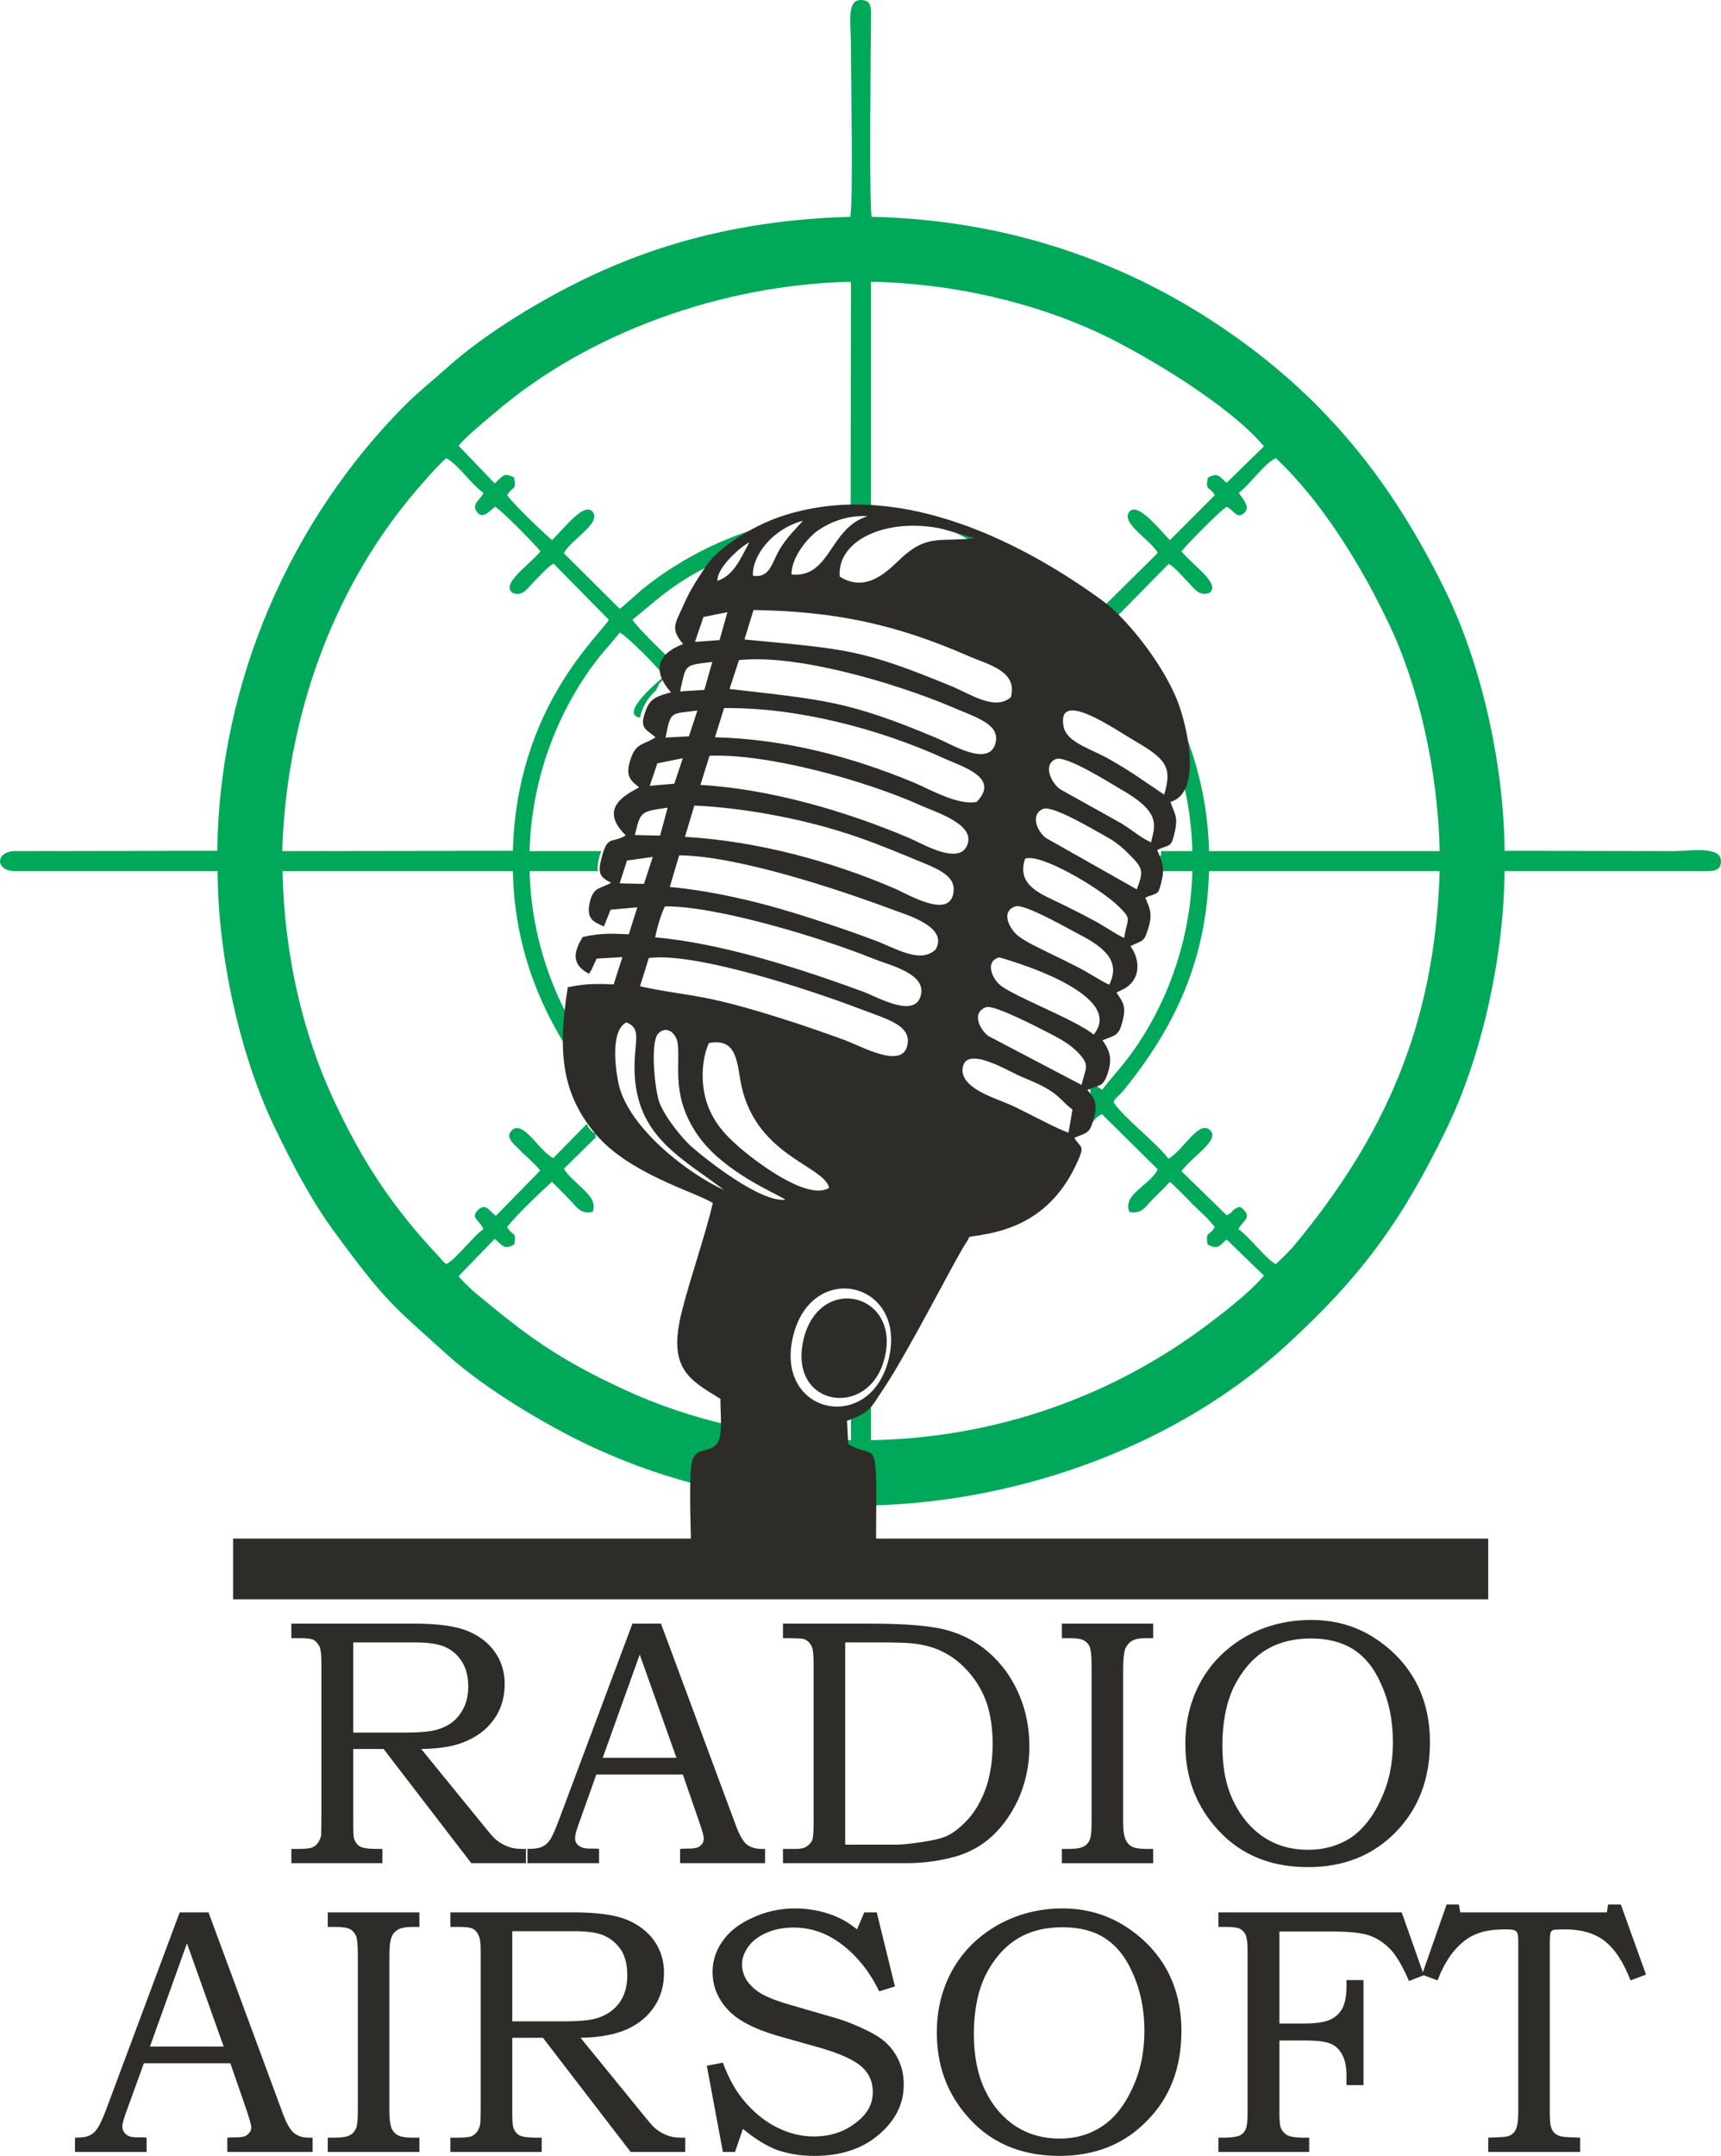
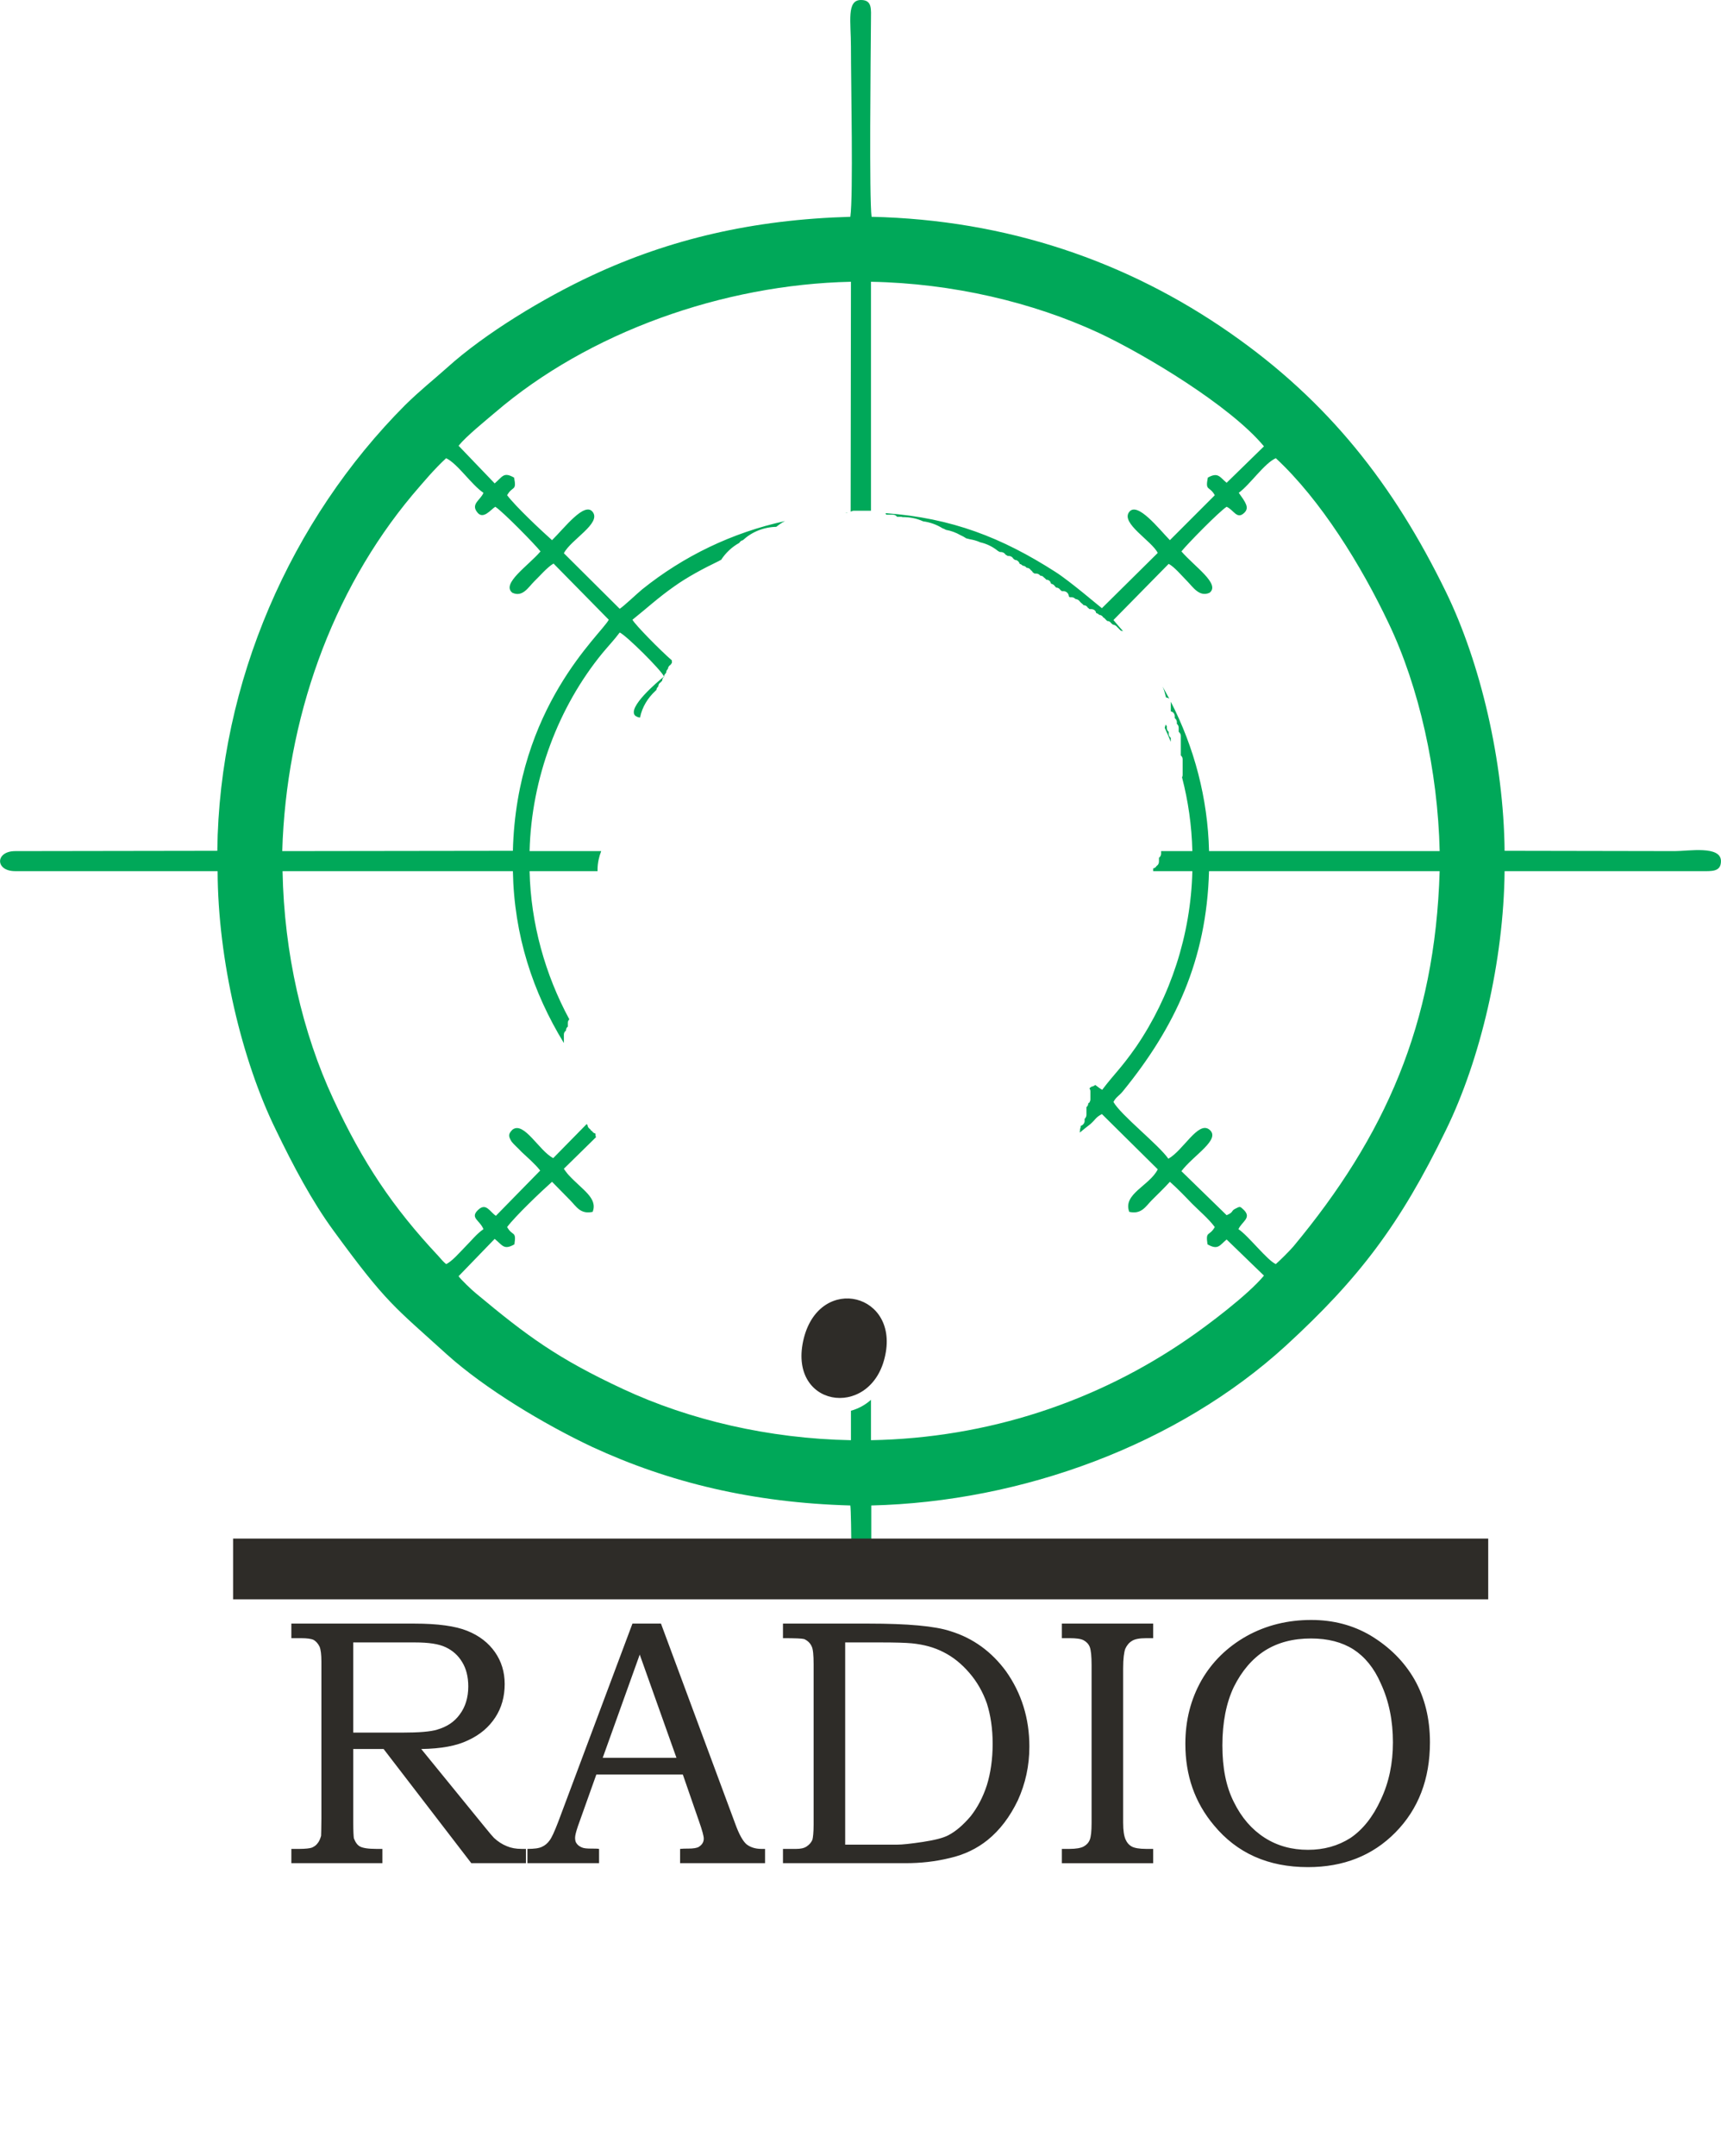
<svg xmlns="http://www.w3.org/2000/svg" xml:space="preserve" width="56.712mm" height="71mm" version="1.1" style="shape-rendering:geometricPrecision; text-rendering:geometricPrecision; image-rendering:optimizeQuality; fill-rule:evenodd; clip-rule:evenodd" viewBox="0 0 5671 7100">
  <defs>
    <style type="text/css">
   
    .str0 {stroke:#2E2C28;stroke-width:200}
    .fil3 {fill:none}
    .fil1 {fill:#2E2C28}
    .fil0 {fill:#00A859}
    .fil2 {fill:#2E2C28;fill-rule:nonzero}
   
  </style>
  </defs>
  <g id="Camada_x0020_1">
    <path class="fil0" d="M3721 3991c41,9 54,-18 75,-39 21,-21 40,-39 59,-60 25,22 49,47 73,72 26,26 53,48 75,77 -18,32 -31,11 -24,57 35,20 40,3 63,-16l123 119c-52,63 -186,164 -252,209 -298,205 -656,326 -1043,333l0 -133c-19,17 -41,29 -66,36l0 97c-271,-5 -533,-67 -750,-168 -217,-101 -317,-175 -485,-315 -14,-11 -50,-46 -58,-57l119 -123c26,21 30,38 65,18 7,-46 -6,-25 -24,-57 28,-37 112,-117 148,-149 20,20 38,39 59,60 21,21 34,48 75,39 17,-46 -34,-72 -80,-122 -3,-3 -15,-19 -15,-20l106 -104c-2,-4 -2,-7 -2,-12 -5,-1 -9,-4 -11,-8 -3,-1 -5,-3 -6,-6 -5,-3 -9,-8 -9,-14 -1,-1 -2,-2 -3,-3l-110 112c-46,-23 -96,-122 -134,-94 -14,14 -15,21 -3,40 6,8 24,24 32,33 19,18 45,40 62,62l-146 149c-20,-13 -32,-44 -58,-20 -29,27 5,34 17,64 -23,16 -39,37 -59,57 -17,17 -45,50 -64,58 -12,-10 -15,-15 -26,-27 -150,-160 -249,-308 -346,-517 -101,-217 -162,-479 -167,-750l759 0c4,212 66,399 168,566l0 -28c0,-6 3,-10 7,-13 0,-6 2,-10 6,-13l0 -13c0,-4 2,-8 5,-11 -80,-148 -127,-316 -131,-488l224 0 0 -6c0,-21 5,-42 12,-60l-236 0c6,-240 95,-475 240,-652 20,-24 40,-45 57,-68 21,9 137,124 146,145 -21,17 -122,102 -95,129 6,4 11,6 16,6 7,-35 26,-65 51,-88l3 -3c0,-3 2,-7 4,-9l2 -2 0 1c0,-7 3,-12 8,-15 2,-2 3,-4 5,-5 0,-5 2,-10 6,-13 0,-4 2,-8 5,-11l2 -2 0 0c0,-5 2,-10 6,-13 0,-6 4,-11 9,-14 1,-2 2,-4 4,-5l0 -9c-37,-32 -121,-117 -130,-134 44,-35 85,-73 138,-110 42,-30 94,-58 148,-84 1,-1 3,-2 6,-3l0 0c15,-23 36,-43 60,-56 3,-5 7,-8 12,-9 29,-27 68,-43 110,-44 9,-7 18,-14 29,-19 -174,38 -334,115 -471,225 -17,14 -60,55 -74,64l-184 -183c23,-45 124,-98 95,-136 -27,-35 -94,54 -134,93 -37,-33 -119,-110 -148,-148 18,-32 32,-12 23,-58 -35,-20 -38,-3 -64,19l-119 -124c26,-32 87,-81 121,-110 307,-263 749,-421 1172,-430l-1 757c3,-1 7,-3 10,-3l57 0 0 -754c270,5 534,68 750,168 150,70 434,240 545,374l-123 120c-23,-19 -28,-36 -62,-17 -9,46 5,26 23,58l-148 148c-36,-37 -107,-128 -134,-93 -29,37 74,95 94,135l-184 182c-5,-3 -105,-89 -154,-120 -175,-112 -340,-177 -559,-193 1,2 1,3 2,5l22 0c6,0 11,3 14,7l12 0c2,0 4,0 6,1 24,0 46,4 68,14 23,3 45,11 64,23 4,1 7,3 11,5 17,3 33,9 47,17 7,3 14,7 20,11 4,1 8,2 12,3 12,2 23,5 34,10 22,5 42,15 59,29 2,1 4,2 6,3l3 0c6,0 12,3 15,8 2,2 5,3 8,5l3 0c6,0 12,3 15,9 2,1 3,2 5,4 8,0 14,6 16,13 4,1 7,3 10,6 5,0 10,3 13,7 6,0 11,3 14,8 3,2 5,4 6,7 3,1 4,3 6,4l6 0c5,0 10,3 13,7 4,0 8,1 11,5l7 6c0,1 1,1 1,2 8,0 15,5 16,13 3,1 6,2 9,4l8 9 -1 0c7,0 12,3 15,8 2,1 4,3 5,4l6 0c9,0 17,8 17,17 1,1 2,2 3,3l6 0c5,0 9,2 12,5l2 1 -1 0c6,0 12,4 15,9 1,1 2,2 3,3l7 6c0,1 1,1 1,2 6,0 12,3 14,8 2,1 4,3 6,5l6 0c8,0 15,5 16,13 4,1 8,3 10,6 6,0 11,4 14,9 3,1 5,3 7,6 2,1 3,3 5,5 6,0 11,3 14,8 2,1 4,3 5,4 6,1 12,4 15,9 2,1 4,4 6,6 2,2 4,3 5,5 3,0 5,1 8,2 -5,-6 -10,-11 -15,-17l-17 -20 182 -185c19,10 43,39 60,56 19,19 41,55 75,39 36,-29 -50,-86 -93,-136 19,-24 125,-132 149,-147 24,11 34,43 58,20 18,-17 4,-35 -18,-66 38,-28 84,-97 122,-114 148,137 282,354 372,544 100,209 162,485 168,750l-760 0c-4,-174 -49,-342 -126,-492 0,1 0,2 0,2l0 30c8,1 13,8 13,16l0 6c4,3 7,8 7,13l0 6c4,3 6,8 6,13l0 13 2 2c3,3 5,7 5,11l0 65c4,3 6,8 6,13l0 52c0,2 -1,5 -2,7 20,77 32,158 34,243l-103 0 0 9c0,5 -3,10 -7,13l0 12c0,7 -3,12 -8,15 -2,4 -6,7 -11,8l0 9 129 0c-5,211 -73,414 -185,578 -51,73 -72,89 -112,142 -6,-3 -14,-9 -23,-16 -3,3 -8,5 -13,6 -1,1 -3,3 -5,4 0,1 -1,1 -1,2 2,2 3,6 3,9l0 26c0,4 -1,7 -3,10l0 1 -2 1c0,1 -1,1 -2,1 0,6 -2,10 -6,13l0 26c0,5 -3,10 -6,13l0 7c0,7 -6,14 -13,16 0,3 0,6 -2,10 0,4 -1,8 -1,12 11,-9 23,-19 35,-28 18,-16 17,-22 38,-33l184 182c-27,54 -116,81 -94,140zm-930 -2302l1 -1 -7 1 6 0zm1413 2474c-29,-13 -89,-92 -123,-115 11,-25 45,-37 17,-64 -12,-11 -11,-12 -28,-3 -14,7 -4,11 -28,21l-149 -145c40,-53 132,-105 92,-137 -37,-29 -86,69 -135,96 -32,-46 -157,-144 -181,-187 10,-18 17,-18 31,-35 172,-211 276,-432 284,-725l760 0c-15,505 -181,874 -482,1236 -12,14 -46,48 -58,58zm-353 -1753c-4,-3 -6,-7 -6,-13l0 -6c-2,-1 -3,-3 -4,-5 -1,4 -2,7 -3,11 7,15 14,31 20,46l0 -13 -2 -2c-3,-3 -5,-7 -5,-11l0 -7zm2 -109c-7,-13 -15,-27 -22,-40 5,11 8,23 11,35l0 1c4,0 8,2 11,4zm-2221 -632c23,14 131,124 149,147 -40,47 -130,106 -93,136 34,16 53,-18 72,-37 17,-16 44,-48 64,-59l182 185c-26,49 -304,286 -316,761l-760 1c13,-433 162,-854 429,-1173 36,-42 71,-84 111,-121 38,18 83,87 123,114 -9,23 -41,36 -22,62 20,30 47,-8 61,-16zm1170 -955c-321,9 -596,74 -851,193 -159,74 -353,191 -478,304 -47,42 -87,73 -138,123 -376,377 -613,912 -619,1468l-666 1c-66,0 -67,66 0,66l667 0c1,293 80,624 192,852 58,120 119,235 190,332 176,241 199,249 374,408 126,113 319,229 478,304 255,118 531,184 851,193 2,15 3,89 4,180 15,-4 31,-7 48,-7 5,0 11,0 17,0l0 -173c497,-12 1009,-200 1366,-526 242,-222 377,-400 528,-711 113,-231 190,-556 193,-852l649 0c33,0 64,3 64,-33 0,-52 -107,-33 -152,-33l-561 -1c-3,-296 -80,-620 -193,-852 -173,-355 -388,-628 -711,-853 -340,-237 -737,-373 -1182,-383 -8,-61 -3,-518 -2,-648 0,-35 5,-66 -33,-66 -48,0 -33,72 -33,153 0,122 8,491 -2,561z" />
-     <path class="fil1" d="M2931 4464c-53,263 -380,199 -318,-62 60,-252 368,-183 318,62zm-867 -1097c57,23 20,68 28,182 15,198 155,265 294,370 -113,-50 -316,-203 -348,-351 -12,-59 -25,-175 26,-201zm668 545c-73,46 -257,-98 -304,-141 -37,-33 -75,-72 -97,-134 -23,-65 -20,-147 5,-202 84,-15 91,46 103,119 41,252 277,283 293,358zm-144 39c-81,10 -260,-131 -312,-177 -29,-27 -84,-93 -103,-143 -15,-39 -31,-195 -5,-226 28,-31 61,-2 65,31 10,72 -24,174 68,305 87,123 266,193 287,210zm946 -297l-13 76c-34,-10 -142,-69 -188,-90 -54,-24 -169,-56 -161,-122 9,-76 145,6 185,24 33,15 63,25 96,45 38,22 50,44 81,67zm-277 -242c-25,-18 -59,-75 -8,-95 26,-10 182,72 213,88 41,21 67,37 92,63 39,42 23,48 10,105l-307 -161zm-1119 -257c154,-20 535,106 697,168 92,35 175,55 153,126 -22,68 -148,-2 -200,-22 -128,-47 -307,-107 -441,-136 -78,-17 -161,-25 -238,-43l29 -93zm1466 252c-63,-50 -257,-123 -306,-161 -29,-22 -54,-81 -5,-93 0,0 425,115 311,254zm-1445 -320c6,-33 20,-78 32,-102 170,-2 518,104 686,172 54,22 173,48 158,118 -17,82 -140,10 -193,-10 -205,-75 -464,-159 -683,-178zm1297 51c-31,-16 -73,-34 -101,-56 -24,-18 -62,-79 -9,-97 29,-10 173,73 206,90 88,45 142,91 103,168 -30,-14 -65,-38 -100,-56 -33,-17 -65,-33 -99,-49zm-1218 -321c187,1 513,108 696,176 46,18 194,57 149,134 -51,49 -134,-6 -203,-31 -69,-26 -134,-48 -208,-72 -141,-46 -305,-88 -465,-103l31 -104zm1466 272c-33,-16 -65,-39 -100,-58 -32,-17 -65,-34 -98,-50 -69,-35 -159,-61 -128,-153 47,-20 243,94 307,156 46,45 31,36 19,105zm-1553 -267l-29 89 -80 -2 24 -75 85 -12zm137 -169c160,7 344,42 487,87 74,23 142,50 210,78 92,39 165,59 157,120 -11,90 -145,10 -192,-11 -211,-91 -454,-157 -693,-171l31 -103zm1149 11c31,-14 180,76 211,93 37,20 61,44 86,70 35,37 31,50 12,102l-299 -169c-28,-20 -54,-77 -10,-96zm-1345 86c19,-80 20,-77 108,-90l-25 92 -83 -2zm246 -261c192,-8 515,82 697,164 49,22 174,60 154,125 -23,77 -150,0 -195,-19 -205,-87 -457,-161 -686,-174l30 -96zm1155 110c-27,-19 -59,-80 -14,-99 33,-14 181,80 212,98 137,77 115,120 102,176 -33,-14 -61,-40 -99,-63l-201 -112zm-1243 -102l-28 84 -81 7 25 -74 84 -17zm136 -165c241,-3 514,69 728,167 57,26 183,62 104,142 -61,12 -153,-41 -207,-64 -205,-85 -424,-143 -655,-149l30 -96zm1260 163c-56,-30 -131,-52 -141,-101 -26,-130 172,10 231,44 103,60 129,86 100,179 -58,-39 -114,-80 -190,-122zm-1453 -66c18,-89 15,-77 105,-89l-28 85 -77 4zm242 -255c191,-21 515,76 696,152 85,37 167,58 149,123 -23,79 -148,0 -195,-19 -291,-122 -369,-125 -681,-161l31 -95zm-194 103c21,-92 11,-85 106,-97l-26 92 -80 5zm242 -268c268,4 469,47 707,151 66,29 164,49 141,136 -52,46 -133,-10 -193,-35 -302,-125 -352,-123 -685,-155l30 -97zm-86 7l-26 92 -81 6 28 -82 79 -16zm-33 -103c-2,-43 74,-111 105,-127 -32,61 -53,109 -105,127zm403 -14c-9,-120 151,-192 325,-160 31,6 111,33 121,33 -114,14 -155,-14 -241,64 -43,40 -114,120 -205,63zm-286 -3c-3,-65 63,-154 165,-181 -25,28 -52,53 -78,96 -25,43 -31,94 -87,85zm127 -4c0,-59 56,-123 86,-144 43,-30 101,-52 165,-48 -127,39 -122,205 -251,192zm-664 1077c-13,55 8,66 46,82l22 -55 88 -8 -28 89c-59,-3 -96,-4 -152,9 -32,52 -36,91 21,121 1,-2 3,-4 3,-6 1,-1 3,-4 4,-5l18 -39 85 -5 -29 90c-62,-3 -93,-2 -151,9 -33,207 -23,347 91,483 110,132 333,193 387,228 -27,113 -71,235 -102,356 -48,189 23,225 127,289 -1,39 9,122 -11,147 -28,35 -77,6 -85,72 -9,82 0,233 0,322 0,6 0,12 0,18 19,-7 40,-11 62,-11l58 0c21,0 40,3 59,10 18,-7 37,-10 58,-10l47 0c22,0 43,4 63,12 8,1 16,2 24,4 13,-3 27,-5 41,-5l59 0c31,0 60,9 85,24 8,3 15,7 23,11l9 0c7,0 14,1 20,2 2,-524 15,-383 -91,-447l-4 -77c79,-28 78,-43 119,-103 88,-132 238,-431 274,-484 20,-29 -11,-12 77,-30 145,-30 237,-114 293,-244 21,-48 5,-38 -14,-71 46,-19 50,-13 65,-66 13,-46 1,-66 -22,-91 40,-21 51,-4 69,-61 15,-50 0,-75 -19,-103 43,-17 54,-15 66,-63 13,-50 1,-63 -20,-94l22 -11c57,-29 59,-94 24,-142 43,-21 45,-12 60,-63 14,-47 2,-64 -11,-97 46,-19 42,-4 56,-65 8,-39 -5,-64 -17,-92 45,-20 46,-5 59,-63 10,-48 -2,-56 -15,-95 101,-29 59,-229 30,-313 -41,-123 -169,-289 -257,-352 -288,-209 -689,-399 -1057,-275 -96,32 -205,103 -244,160 -25,37 -55,81 -76,130 -29,65 -45,79 -2,130 -92,35 -98,94 -40,159 -43,12 -68,19 -82,57 -24,62 -3,62 31,91 -36,25 -62,17 -80,66 -21,59 -6,74 26,99 -34,20 -140,65 -44,158 -43,27 -58,0 -76,61 -17,59 -15,75 28,95 -36,21 -58,13 -70,62z" />
    <path class="fil1" d="M2915 4472c53,-212 -211,-278 -266,-66 -58,228 216,271 266,66z" />
    <path class="fil2" d="M960 5347l405 0c77,0 136,8 175,24 40,16 70,40 91,70 21,30 32,65 32,105 0,41 -10,78 -31,110 -21,32 -50,57 -89,75 -39,19 -90,28 -155,29l207 254c17,21 28,34 33,39 13,12 27,21 42,27 14,6 30,9 49,9l14 0 0 47 -180 0 -289 -376 -100 0 0 243c0,27 1,44 2,51 5,13 11,22 20,27 9,5 27,8 54,8l20 0 0 47 -300 0 0 -47 27 0c20,0 34,-2 40,-4 7,-3 14,-7 19,-14 6,-7 9,-15 12,-25 0,-4 1,-23 1,-57l0 -517c0,-23 -2,-39 -6,-49 -5,-10 -11,-17 -19,-22 -8,-4 -22,-6 -42,-6l-32 0 0 -48zm204 62l0 297 161 0c55,0 94,-3 116,-10 31,-9 56,-25 74,-50 18,-24 28,-55 28,-92 0,-32 -7,-59 -20,-80 -13,-22 -31,-38 -54,-49 -23,-11 -56,-16 -102,-16l-203 0zm920 -62l94 0 245 660c12,33 24,55 36,66 12,10 29,16 50,16l12 0 0 47 -280 0 0 -47c9,-1 17,-1 26,-1 18,0 30,-2 36,-6 11,-7 16,-16 16,-27 0,-8 -5,-27 -16,-58l-53 -153 -285 0 -61 171c-6,18 -9,30 -9,37 0,7 1,14 5,19 4,6 10,10 17,13 6,3 17,4 32,4 11,0 19,0 25,1l0 47 -236 0 0 -47c22,0 38,-2 48,-7 9,-4 18,-11 25,-21 7,-9 16,-29 28,-60l245 -654zm-98 442l243 0 -121 -340 -122 340zm594 -394l0 -48 282 0c129,0 219,8 270,25 75,23 136,68 183,132 51,72 77,155 77,248 0,63 -13,122 -38,177 -26,54 -59,98 -100,131 -35,28 -76,48 -124,59 -49,12 -97,17 -146,17l-404 0 0 -47 33 0 11 0c13,0 25,-2 34,-8 9,-6 15,-13 19,-22 2,-8 4,-24 4,-50l0 -528c0,-30 -2,-50 -6,-58 -5,-12 -14,-20 -25,-25 -7,-2 -30,-3 -70,-3zm205 680l171 0c17,0 45,-3 85,-9 39,-6 67,-13 84,-22 25,-13 49,-34 73,-62 23,-29 41,-63 54,-103 12,-39 19,-85 19,-136 0,-51 -7,-95 -19,-133 -13,-37 -32,-71 -58,-101 -25,-29 -53,-52 -85,-68 -31,-16 -65,-25 -104,-29 -21,-2 -55,-3 -104,-3l-116 0 0 666zm714 -728l301 0 0 48 -23 0c-22,0 -38,3 -47,9 -10,6 -17,15 -22,26 -4,11 -7,32 -7,64l0 509c0,26 3,44 8,55 5,11 11,18 20,23 9,5 25,8 48,8l23 0 0 47 -301 0 0 -47 25 0c22,0 38,-3 47,-8 9,-5 16,-12 20,-22 4,-10 6,-28 6,-56l0 -519c0,-30 -2,-49 -6,-60 -4,-10 -11,-17 -20,-22 -9,-5 -25,-7 -47,-7l-25 0 0 -48zm822 -12c72,0 137,17 195,51 63,38 111,86 145,145 34,60 51,129 51,207 0,121 -38,220 -114,297 -75,76 -171,114 -288,114 -131,0 -234,-46 -310,-138 -63,-75 -94,-164 -94,-268 0,-78 18,-147 53,-209 35,-61 85,-110 149,-146 65,-36 136,-53 213,-53zm-1 61c-59,0 -109,13 -152,40 -42,27 -76,67 -102,119 -25,52 -38,117 -38,193 0,74 12,136 38,187 25,51 59,90 101,117 42,27 90,40 143,40 53,0 99,-13 140,-39 40,-27 74,-69 100,-126 27,-57 40,-120 40,-189 0,-71 -13,-136 -40,-194 -22,-51 -53,-88 -90,-112 -38,-24 -84,-36 -140,-36z" />
    <line class="fil3 str0" x1="768" y1="5167" x2="4904" y2="5167" />
-     <path class="fil2" d="M592 6298l95 0 244 660c12,33 24,55 37,66 12,10 28,16 49,16l13 0 0 47 -281 0 0 -47c9,-1 18,-1 27,-1 18,0 30,-2 35,-6 11,-7 17,-16 17,-27 0,-8 -6,-27 -16,-58l-53 -153 -285 0 -62 171c-6,18 -9,30 -9,36 0,8 2,15 6,20 4,6 9,10 16,13 7,3 18,4 33,4 10,0 18,0 25,1l0 47 -236 0 0 -47c22,0 37,-2 47,-7 10,-4 18,-11 25,-21 7,-9 17,-29 29,-60l244 -654zm-98 442l243 0 -121 -340 -122 340zm586 -442l302 0 0 48 -24 0c-21,0 -37,3 -47,9 -10,6 -17,14 -21,25 -5,12 -7,33 -7,65l0 509c0,26 3,44 7,55 5,11 12,18 21,23 9,5 25,8 47,8l24 0 0 47 -302 0 0 -47 25 0c22,0 38,-3 48,-8 9,-5 15,-12 20,-22 4,-10 6,-28 6,-56l0 -519c0,-30 -2,-50 -6,-60 -5,-10 -11,-17 -20,-22 -10,-5 -26,-7 -48,-7l-25 0 0 -48zm404 0l406 0c77,0 136,8 175,24 39,16 70,40 91,70 21,30 32,65 32,105 0,41 -10,78 -31,110 -21,32 -50,57 -89,75 -39,18 -91,28 -155,29l207 254c17,21 28,34 33,39 13,12 27,21 42,27 14,6 30,9 48,9l15 0 0 47 -180 0 -289 -376 -101 0 0 243c0,27 1,44 3,51 4,13 11,22 20,27 9,5 27,8 53,8l21 0 0 47 -301 0 0 -47 28 0c20,0 33,-2 40,-4 7,-3 13,-7 19,-14 5,-7 9,-15 11,-25 1,-4 2,-23 2,-57l0 -517c0,-23 -2,-39 -7,-49 -4,-10 -10,-17 -19,-22 -7,-4 -22,-6 -41,-6l-33 0 0 -48zm204 62l0 297 162 0c55,0 93,-3 115,-10 32,-9 57,-26 75,-50 18,-24 27,-55 27,-92 0,-32 -6,-59 -19,-81 -14,-21 -31,-37 -54,-48 -23,-11 -57,-16 -102,-16l-204 0zm1160 -62l41 0 60 244 -52 16c-33,-68 -77,-122 -132,-161 -46,-33 -96,-49 -151,-49 -33,0 -63,6 -90,18 -26,12 -46,27 -59,46 -13,19 -20,38 -20,57 0,18 5,35 15,52 11,16 26,31 47,44 21,12 55,26 102,39l148 43c18,5 45,15 79,30 35,16 62,31 81,48 19,17 34,37 45,62 11,24 16,50 16,79 0,62 -27,117 -82,164 -55,47 -126,70 -213,70 -45,0 -85,-7 -121,-19 -35,-13 -73,-36 -114,-70l-26 76 -40 0 -53 -284 53 -10c19,52 44,97 76,133 32,36 68,64 106,82 39,19 78,28 118,28 55,0 103,-16 143,-49 34,-27 51,-59 51,-97 0,-34 -12,-62 -37,-84 -25,-22 -69,-42 -133,-61l-142 -40c-79,-23 -135,-52 -167,-88 -33,-36 -49,-77 -49,-123 0,-36 11,-70 32,-100 21,-31 53,-57 97,-77 44,-21 91,-32 144,-32 43,0 85,8 125,23 28,11 54,26 78,46l24 -56zm654 -13c72,0 137,18 195,52 63,38 111,86 145,145 34,60 51,129 51,207 0,121 -38,220 -114,296 -75,77 -171,115 -288,115 -131,0 -234,-46 -310,-138 -63,-75 -94,-164 -94,-269 0,-77 18,-146 53,-208 35,-61 85,-110 149,-146 65,-36 136,-54 213,-54zm-1 62c-59,0 -109,13 -152,40 -42,27 -76,67 -102,119 -25,52 -38,117 -38,193 0,73 13,136 38,187 25,51 59,90 101,117 43,27 90,40 143,40 53,0 99,-13 140,-40 40,-26 74,-68 100,-125 27,-57 40,-120 40,-190 0,-70 -13,-135 -40,-193 -22,-51 -53,-88 -90,-112 -37,-24 -84,-36 -140,-36zm514 -49l604 0 73 207 -49 19c-21,-48 -41,-83 -61,-104 -20,-21 -44,-37 -70,-46 -27,-9 -68,-13 -125,-13l-171 0 0 303 78 0c41,0 70,-4 88,-12 18,-8 31,-20 41,-37 9,-17 14,-42 14,-73l0 -21 56 0 0 346 -56 0 0 -30c0,-30 -5,-54 -14,-70 -9,-17 -21,-29 -37,-36 -16,-7 -44,-11 -84,-11l-86 0 0 246c0,22 2,38 7,47 5,8 11,15 21,20 9,4 25,7 49,7l21 0 0 47 -299 0 0 -47 20 0c24,0 40,-3 50,-7 9,-4 16,-12 20,-21 4,-10 6,-27 6,-52l0 -537c0,-23 -2,-40 -6,-50 -4,-9 -10,-16 -19,-21 -8,-4 -23,-6 -44,-6l-27 0 0 -48zm752 -26l40 0 5 26 483 0 4 -26 42 0 83 231 -51 19c-24,-62 -53,-105 -87,-131 -33,-25 -76,-37 -129,-37 -22,0 -35,1 -39,2 -4,2 -7,5 -9,9 -1,4 -2,17 -2,40l0 547c0,26 1,44 4,53 3,9 7,16 12,20 6,5 13,9 22,11 9,2 30,3 62,4l0 47 -303 0 0 -47c34,-1 54,-2 62,-4 13,-3 23,-11 28,-21 6,-11 9,-30 9,-59l0 -559c0,-17 -1,-28 -3,-31 -2,-4 -5,-7 -9,-9 -5,-2 -15,-3 -29,-3 -42,0 -74,5 -99,16 -25,10 -48,28 -70,53 -22,26 -40,58 -56,99l-51 -19 81 -231z" />
  </g>
</svg>